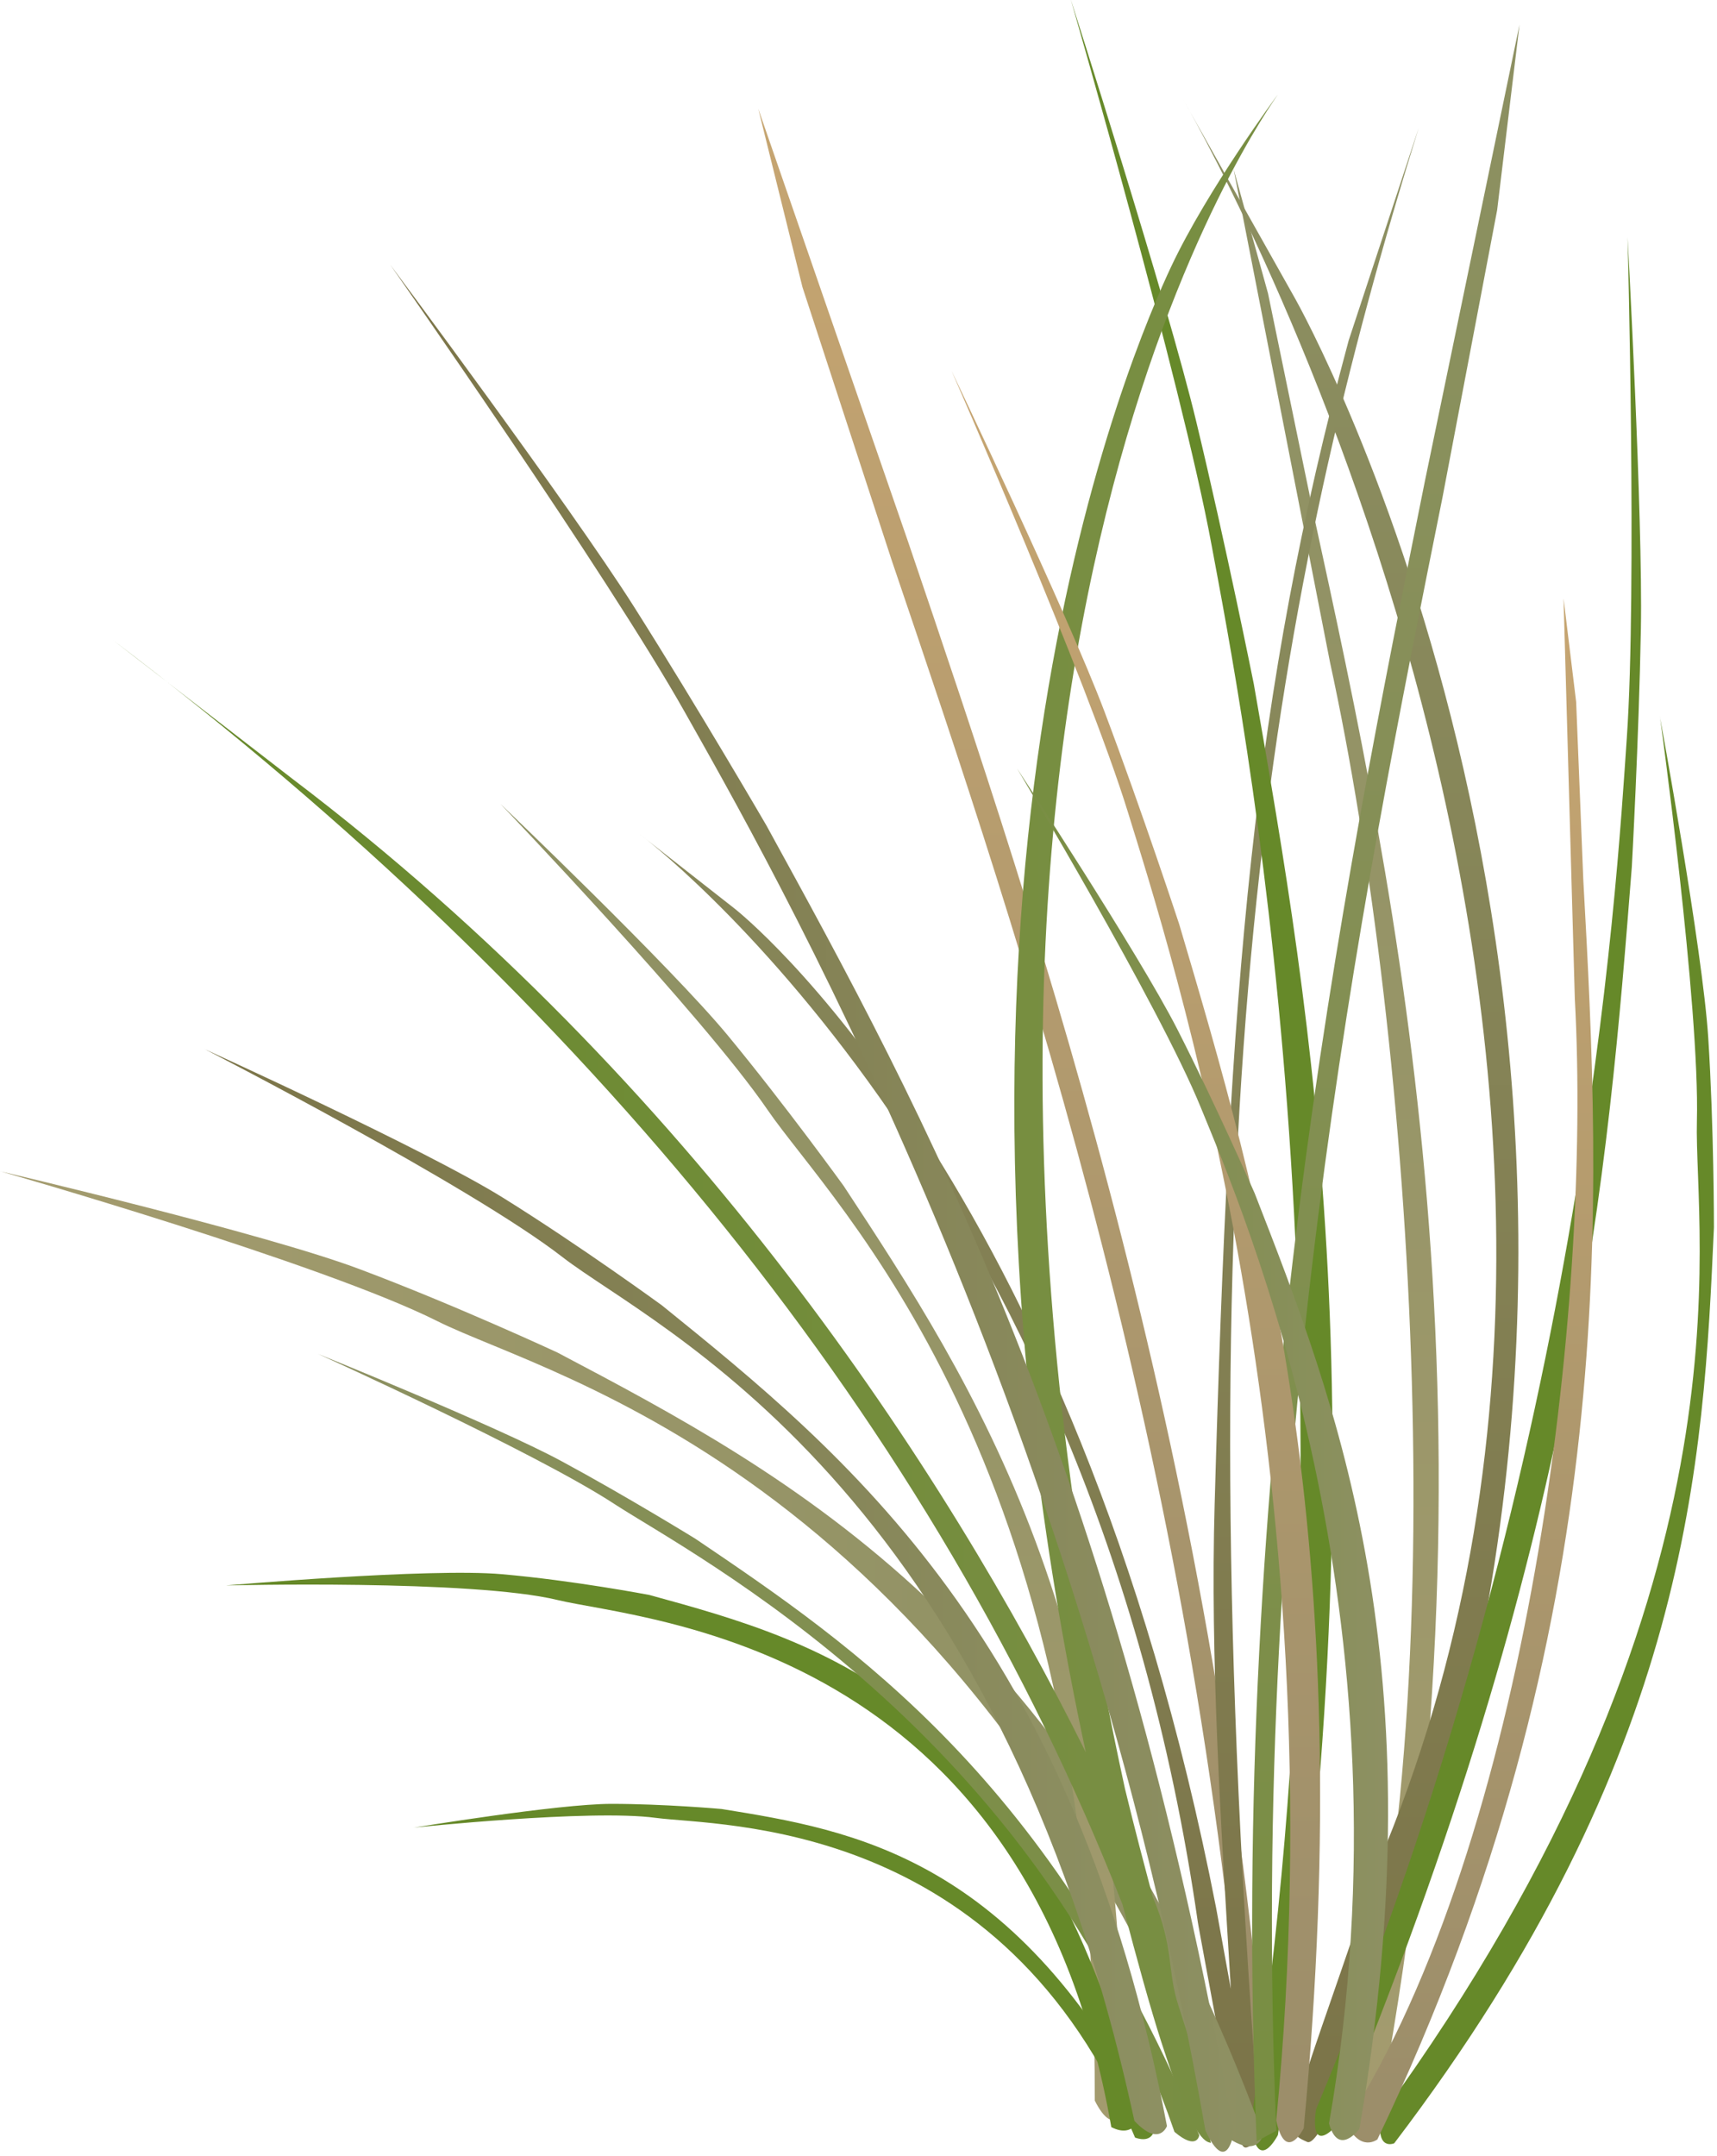
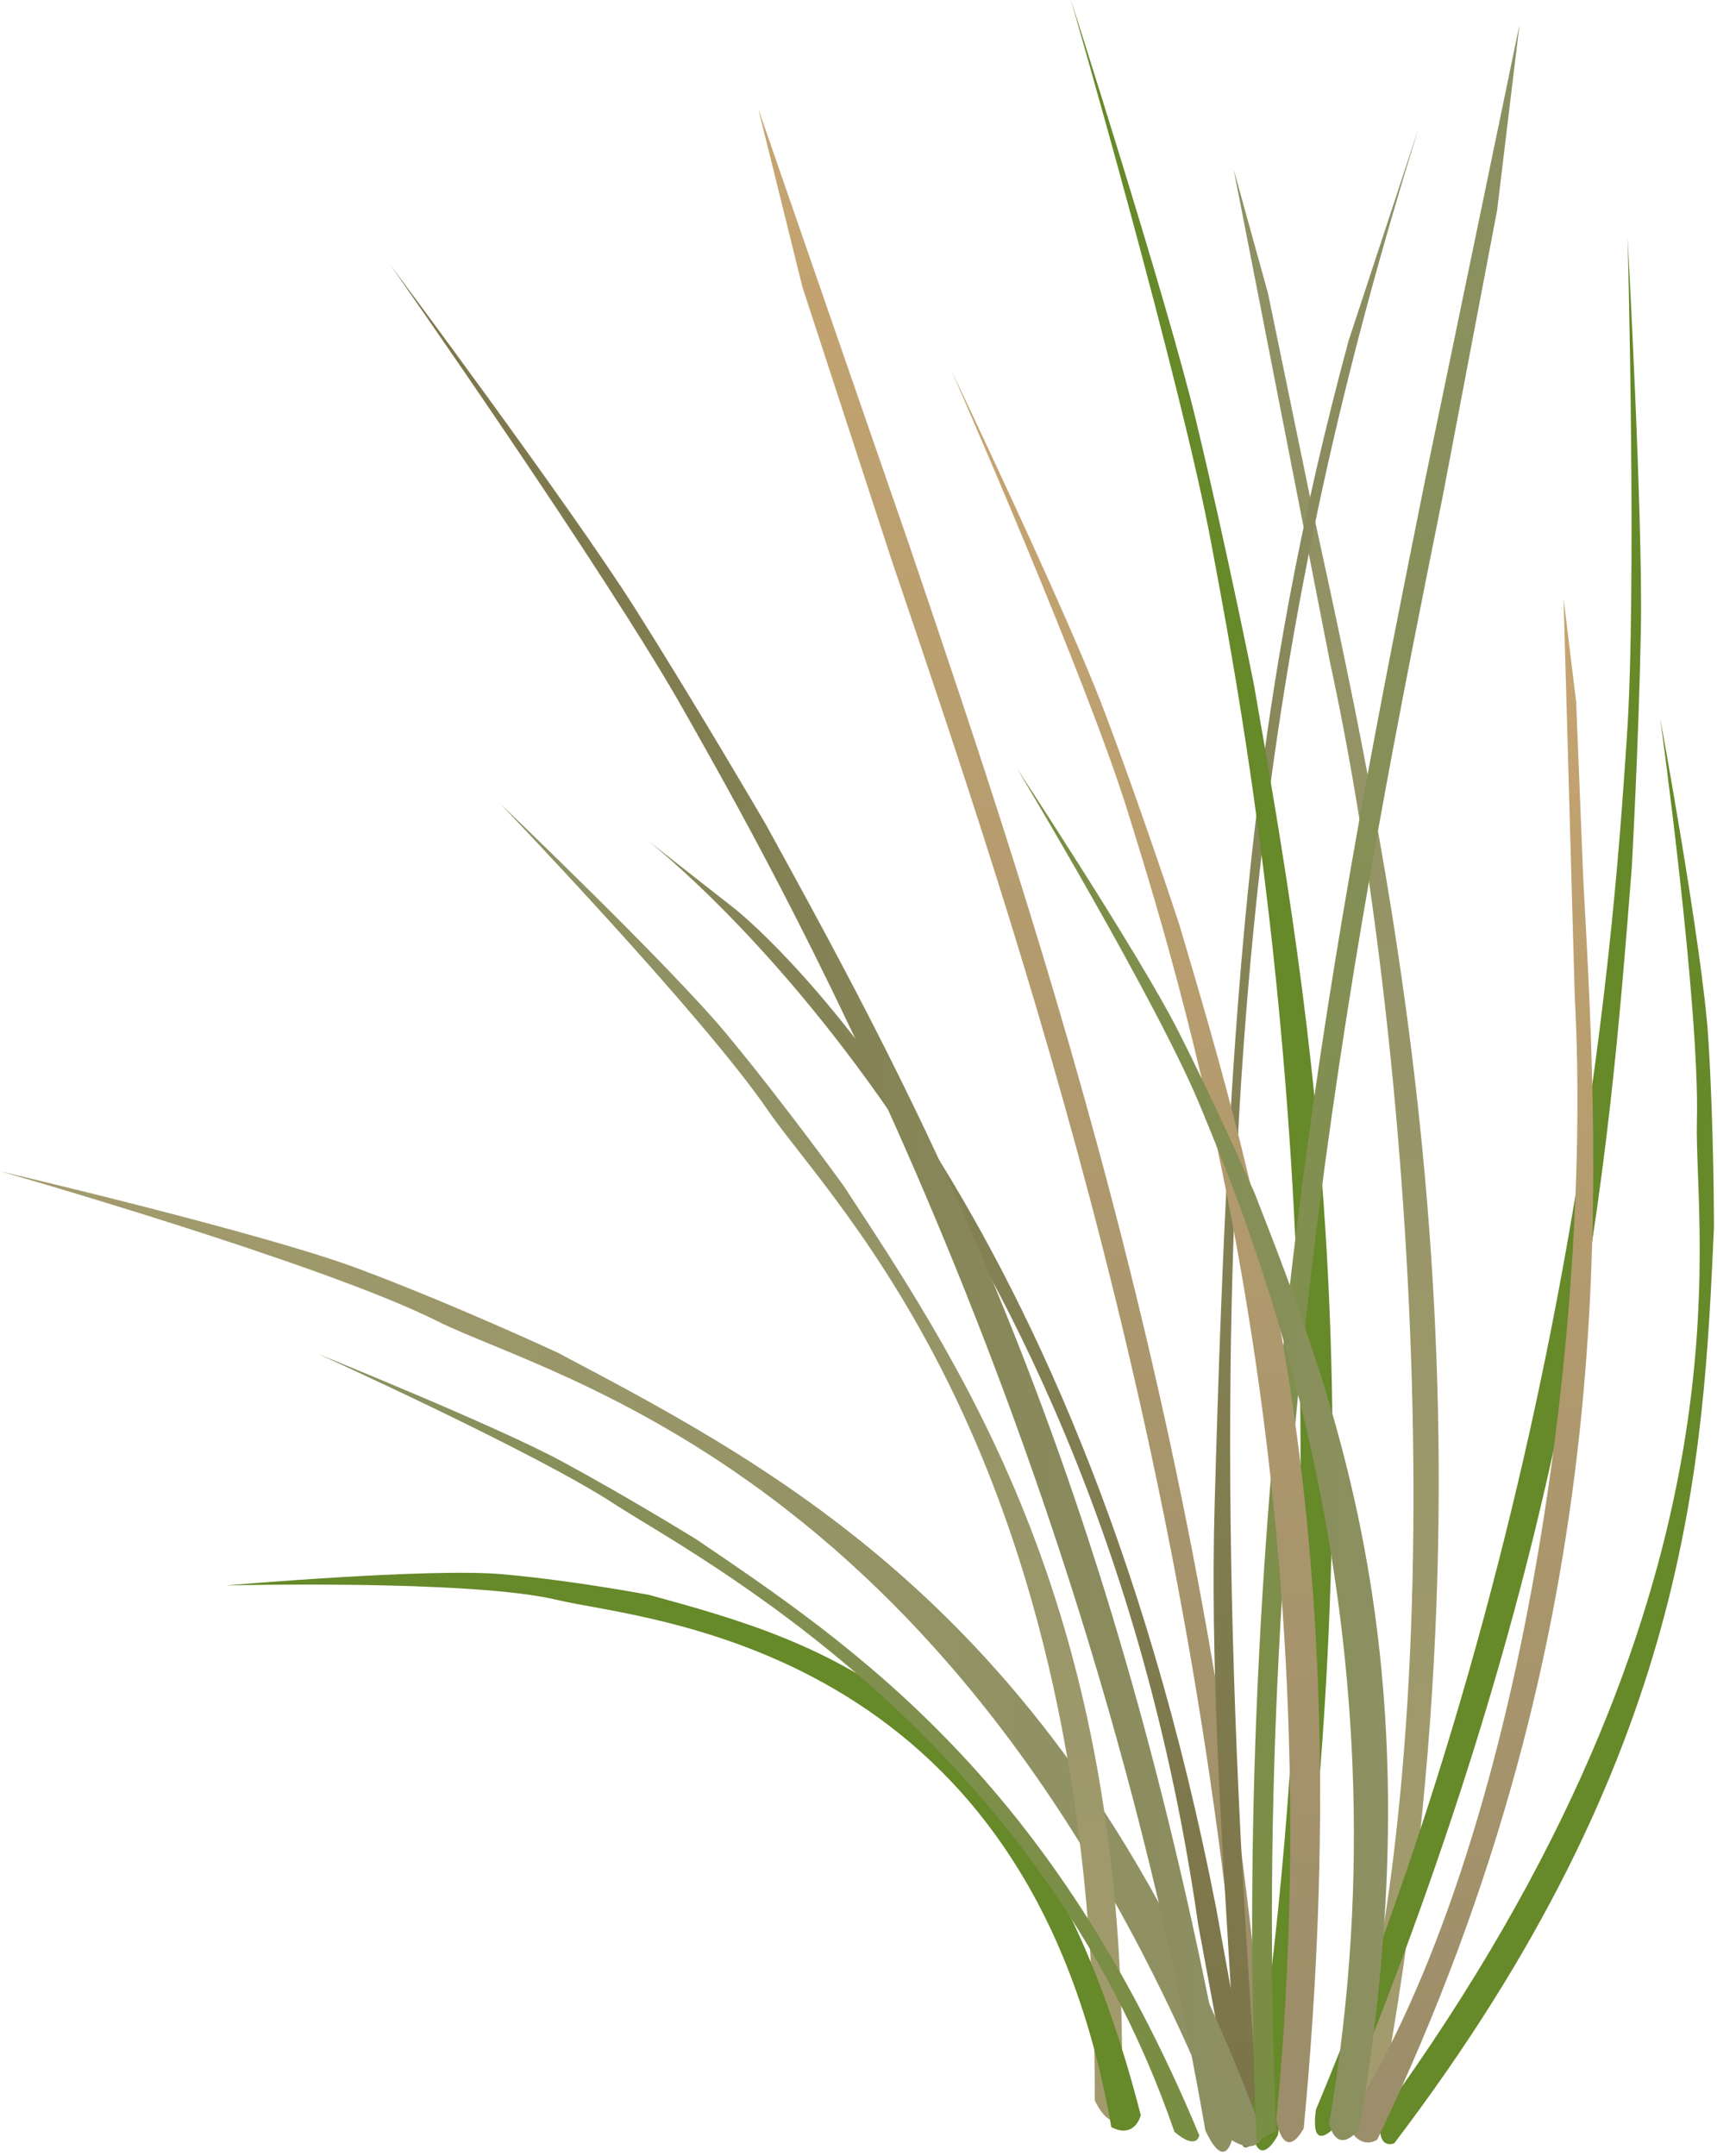
<svg xmlns="http://www.w3.org/2000/svg" xmlns:ns1="https://ian.umces.edu/media-library/" x="0px" y="0px" width="399" height="501" viewBox="0 0 399 501" xml:space="preserve">
  <title>Pseudoroegneria spicata (Bluebunch Wheatgrass)</title>
  <desc>
    <ns1:title>Pseudoroegneria spicata (Bluebunch Wheatgrass)</ns1:title>
    <ns1:descr>Illustration of Pseudoroegneria spicata (Bluebunch Wheatgrass)</ns1:descr>
    <ns1:scene>
      <ns1:contains>bluebunch, wheatgrass, bunchgrass, plant, Plantae, vascular, Magnoliophyta, angiosperm, Liliopsida, monocot, Commelinidae, Cyperales, Poeaceae, Pseudoroegneria, spicata, Elymus, Agropyron, grass, perennial, graminoid, prairie, North, America</ns1:contains>
      <ns1:when>2005-04-04</ns1:when>
    </ns1:scene>
  </desc>
  <defs />
  <linearGradient id="ian_symbols_edaed93cbc0b73240984513252dd11e3" y2="39.212" gradientUnits="userSpaceOnUse" x2="310.49" y1="496.42" x1="310.49">
    <stop stop-color="#A39B6E" offset=".034" />
    <stop stop-color="#8D9062" offset="1" />
  </linearGradient>
  <path d="m286.65 39.212l22.398 114.58c19.212 88.21 30.665 245.02 2.658 338.28 4.706 7.771 7.981 2.78 7.981 2.78 31.675-163.77 4.984-286.26-14.498-375.68l-10.524-50.998-8.02-28.96z" fill="url(#ian_symbols_edaed93cbc0b73240984513252dd11e3)" />
  <linearGradient id="ian_symbols_bbaadcba7cc4af74f1e64528dc7a9247" y2="25.273" gradientUnits="userSpaceOnUse" x2="235.72" y1="497.58" x1="235.72">
    <stop stop-color="#9C8E6A" offset=".034" />
    <stop stop-color="#C6A571" offset="1" />
  </linearGradient>
  <path d="m186.48 66.733l20.73 63.449c30.549 90.011 72.362 213.32 82.914 365.55l5.093 1.844c-10.795-155.38-53.185-280.36-84.155-371.58l-34.85-100.72 10.27 41.463z" fill="url(#ian_symbols_bbaadcba7cc4af74f1e64528dc7a9247)" />
  <linearGradient id="ian_symbols_825ca653fb8b26f49dbf4f5b149eacae" y2="29.678" gradientUnits="userSpaceOnUse" x2="239.14" y1="499" x1="239.14">
    <stop stop-color="#7C7549" offset=".034" />
    <stop stop-color="#8D9062" offset="1" />
  </linearGradient>
  <path d="m282.26 349.58c-1.018 35.751 1.39 73.543 3.763 112.56-.739-4.149-3.424-18.831-3.424-18.831-33.141-170.09-111.1-231.55-111.89-232.18l-22.107-17.336c.77.607 104.63 78.144 129.75 252.83-.055-.088 3.939 21.396 3.939 21.396 5.825 31.844 5.825 31.844 8.213 30.61 2.312-1.173 2.224-3.065.908-21.158-16.174-225.71 4.978-340.47 38.279-447.79l-16.29 49.45c-22.25 82.4-27.76 149.39-31.14 270.45z" fill="url(#ian_symbols_825ca653fb8b26f49dbf4f5b149eacae)" />
  <linearGradient id="ian_symbols_fefc11d3335d3d648db373fa9e3de19e" y2="22.724" gradientUnits="userSpaceOnUse" x2="313.79" y1="497.78" x1="313.79">
    <stop stop-color="#7C7549" offset=".034" />
    <stop stop-color="#8D9062" offset="1" />
  </linearGradient>
-   <path d="m329.87 436.72c64.761-200.11-27.885-365.52-28.807-367.16l-26.338-46.841c.901 1.607 127.39 218.12 45.298 410.96.007-.081-8.558 24.82-8.558 24.82-12.823 36.943-12.823 36.943-7.684 39.222 4.9 2.18 26.09-61 26.09-61z" fill="url(#ian_symbols_fefc11d3335d3d648db373fa9e3de19e)" />
  <path d="m248.86 0s25.674 88.688 32.673 126.58c7.018 37.835 36.814 187.55 9.134 366.75 1.397 12.43 6.3 2.773 6.3 2.773 24.806-163.38 7.94-259.72-5.608-337.17 0 0-6.496-32.391-13.332-60.804-6.8-28.412-29.16-98.126-29.16-98.126z" fill="#668929" />
  <linearGradient id="ian_symbols_feff1b18975fd3247d69f7e4127f96fc" y2="385.43" gradientUnits="userSpaceOnUse" x2="293.49" y1="385.43">
    <stop stop-color="#A39B6E" offset=".034" />
    <stop stop-color="#8D9062" offset="1" />
  </linearGradient>
  <path d="m0 272.15s74.858 21.395 101.63 34.842c26.792 13.427 122.1 35.256 183.14 189.37 7.615 5.465 8.727-.306 8.727-.306-43.35-118.18-110.22-153.42-163.96-181.77 0 0-23.562-10.958-45.723-19.286-22.162-8.41-83.817-22.84-83.817-22.84z" fill="url(#ian_symbols_feff1b18975fd3247d69f7e4127f96fc)" />
  <path d="m385.75 166.56s9.271 67.124 8.578 93.957c-.711 26.82 14.905 109.62-73.379 231.09-1.377 8.395 3.045 6.421 3.045 6.421 68.815-90.44 71.84-158.33 74.295-212.84 0 0 .014-23.171-1.322-44.02-1.34-20.87-11.23-74.61-11.23-74.61z" fill="#668929" />
  <linearGradient id="ian_symbols_4a40f2b216ee32a4e12d7a38d45756a8" y2="186.83" gradientUnits="userSpaceOnUse" x2="188.54" y1="492.7" x1="188.54">
    <stop stop-color="#A39B6E" offset=".034" />
    <stop stop-color="#8D9062" offset="1" />
  </linearGradient>
  <path d="m116.32 186.83s46.872 48.919 62.035 71.047c15.143 22.174 76.33 80.1 76.058 230.24 3.798 7.615 6.205 3.431 6.205 3.431 2.727-113.64-34.598-170.39-64.591-216.02 0 0-13.563-18.764-26.867-34.883-13.32-16.12-52.84-53.82-52.84-53.82z" fill="url(#ian_symbols_4a40f2b216ee32a4e12d7a38d45756a8)" />
  <path d="m378.22 55.202s2.189 82.053-.177 116.24c-2.366 34.167-9.948 169.83-72.233 318.75-1.52 11.02 4.712 3.757 4.712 3.757 56.407-135.92 63.202-222.72 68.682-292.49 0 0 1.627-29.353 2.108-55.342.48-25.96-3.09-90.918-3.09-90.918z" fill="#668929" />
  <linearGradient id="ian_symbols_92e7c75fbda330b45dd2f2db8c52406e" y2="141.71" gradientUnits="userSpaceOnUse" x2="341.67" gradientTransform="matrix(1.001 -.003 -.003 1.014 .781 -3.478)" y1="495.46" x1="341.67">
    <stop stop-color="#9C8E6A" offset=".034" />
    <stop stop-color="#C6A571" offset="1" />
  </linearGradient>
  <path d="m363.34 139.12l2.618 92.92c3.934 71.935-10.871 195.14-53.097 261.31 3.248 6.944 7.222 3.777 7.222 3.777 57.314-119.78 51.883-219.62 47.854-292.57l-1.668-41.457-2.92-23.98z" fill="url(#ian_symbols_92e7c75fbda330b45dd2f2db8c52406e)" />
  <linearGradient id="ian_symbols_a6f78ddb7eecb724cddbbf8a77286fb1" y2="259.96" gradientUnits="userSpaceOnUse" x2="296.92" y1="259.96" x1="26.27">
    <stop stop-color="#668929" offset=".034" />
    <stop stop-color="#788E42" offset=".843" />
  </linearGradient>
-   <path d="m296.92 21.998c-.664 1.39-93.723 126.32-35.513 393.58 2.44 10.043 4.421 17.441 6.441 25.098 5.12 12.172 3.275 16.967 6.009 25.409 3.546 11.087 5.5 16.811 5.316 19.672l2.211 12.173c-1.269-.238-4.198-.692-11.549-23.538-2.421-7.507-5.526-18.635-8.972-31.804-43.49-111.02-124.47-210.23-234.6-293.84l41.795 32.306c92.832 70.443 151.56 160.36 184.26 226.1-43.542-202.76 11.345-327.1 19.794-345.1 8.46-17.999 24.81-40.062 24.81-40.062z" fill="url(#ian_symbols_a6f78ddb7eecb724cddbbf8a77286fb1)" />
  <linearGradient id="ian_symbols_c2fec88bd81e0e042963f1b5e0d2e004" y2="5.696" gradientUnits="userSpaceOnUse" x2="322.04" y1="497.58" x1="322.04">
    <stop stop-color="#788E42" offset=".006" />
    <stop stop-color="#8D9062" offset=".989" />
  </linearGradient>
  <path d="m347.91 48.814l-12.688 66.704c-19.049 94.676-45.136 224.38-38.64 379.59l-4.563 2.475c-6.64-158.39 19.808-289.9 39.121-385.88l21.97-106-5.2 43.114z" fill="url(#ian_symbols_c2fec88bd81e0e042963f1b5e0d2e004)" />
  <linearGradient id="ian_symbols_121de7fccabcaf848d335d0be5bd7466" y2="86.257" gradientUnits="userSpaceOnUse" x2="263.97" y1="497.79" x1="263.97">
    <stop stop-color="#9C8E6A" offset=".034" />
    <stop stop-color="#C6A571" offset="1" />
  </linearGradient>
  <path d="m221.16 86.256s31.438 71.61 40.952 102.48c9.521 30.912 49.245 152.84 34.462 304 2.211 10.192 6.388 1.798 6.388 1.798 13.067-137.82-10.206-216.49-28.928-279.75 0 0-8.66-26.359-17.36-49.398-8.69-23.04-35.51-79.134-35.51-79.134z" fill="url(#ian_symbols_121de7fccabcaf848d335d0be5bd7466)" />
  <linearGradient id="ian_symbols_55d10ed3391901a43daa0936c8d6dd74" y2="337.89" gradientUnits="userSpaceOnUse" x2="322.56" y1="337.89" x1="236.31">
    <stop stop-color="#788E42" offset=".006" />
    <stop stop-color="#8D9062" offset=".989" />
  </linearGradient>
  <path d="m236.3 178.5s32.997 54.976 42.715 78.778c9.745 23.836 50.521 117.82 29.824 236.14 2.176 7.913 7.079 1.233 7.079 1.233 18.411-107.88-5.316-168.59-24.357-217.38 0 0-8.918-20.323-17.943-38.049-9.04-17.72-37.32-60.72-37.32-60.72z" fill="url(#ian_symbols_55d10ed3391901a43daa0936c8d6dd74)" />
  <path d="m52.642 368.41s57.034-1.45 76.94 3.385c19.937 4.794 109.02 9.744 128.66 122.47 5.506 2.861 6.855-2.76 6.855-2.76-24.656-96.341-74.315-109.94-114.17-120.88 0 0-17.652-3.384-34.344-4.835-16.7-1.49-63.948 2.61-63.948 2.61z" fill="#668929" />
-   <path d="m96.042 424.69s41.166-4.34 56.329-2.278c15.187 2.015 80.53.021 111.4 74.303 4.415 1.539 4.557-2.278 4.557-2.278-32.075-62.998-70.124-69.162-100.65-74.086 0 0-13.291-1.192-25.623-1.192-12.34 0-46.018 5.54-46.018 5.54z" fill="#668929" />
  <linearGradient id="ian_symbols_888815ddbdff6254e97ead6d495feb54" y2="406.11" gradientUnits="userSpaceOnUse" x2="73.956" y1="406.11" x1="278.69">
    <stop stop-color="#788E42" offset=".006" />
    <stop stop-color="#8D9062" offset=".989" />
  </linearGradient>
  <path d="m73.956 314.63s50.526 22.866 68.836 34.862c18.343 11.955 98.166 53.069 130.13 145.88 5.263 4.47 5.765.801 5.765.801-34.347-82.636-80.215-113.68-117.08-138.61 0 0-16.109-9.934-31.143-18.045-15.01-8.12-56.504-24.89-56.504-24.89z" fill="url(#ian_symbols_888815ddbdff6254e97ead6d495feb54)" />
  <linearGradient id="ian_symbols_6a1b3813ae7b68f421a4cf6bcfdad2db" y2="369.85" gradientUnits="userSpaceOnUse" x2="271.18" y1="369.85" x1="47.533">
    <stop stop-color="#7C7549" offset=".034" />
    <stop stop-color="#8D9062" offset="1" />
  </linearGradient>
-   <path d="m47.533 243.77s61.808 31.76 83.145 48.313c21.334 16.552 100.76 52.174 132.94 200.74 5.805 6.185 7.562 1.193 7.562 1.193-21.652-113.33-74.695-156.2-117.37-190.7 0 0-18.882-13.773-36.9-24.989-18.036-11.24-69.377-34.55-69.377-34.55z" fill="url(#ian_symbols_6a1b3813ae7b68f421a4cf6bcfdad2db)" />
  <linearGradient id="ian_symbols_f6e2c8fd06a46d3489b6c371e2aad4aa" y2="280.74" gradientUnits="userSpaceOnUse" x2="286.69" y1="280.74" x1="90.661">
    <stop stop-color="#7C7549" offset=".034" />
    <stop stop-color="#8D9062" offset="1" />
  </linearGradient>
  <path d="m90.661 61.482s50.558 72.084 68.565 104.15c18.007 32.021 91.075 158.09 120.89 329.43 5.052 10.823 6.571.476 6.571.476-27.572-156.13-72.499-237.97-108.61-303.77 0 0-15.851-27.247-30.776-50.829-14.91-23.49-56.639-79.458-56.639-79.458z" fill="url(#ian_symbols_f6e2c8fd06a46d3489b6c371e2aad4aa)" />
</svg>